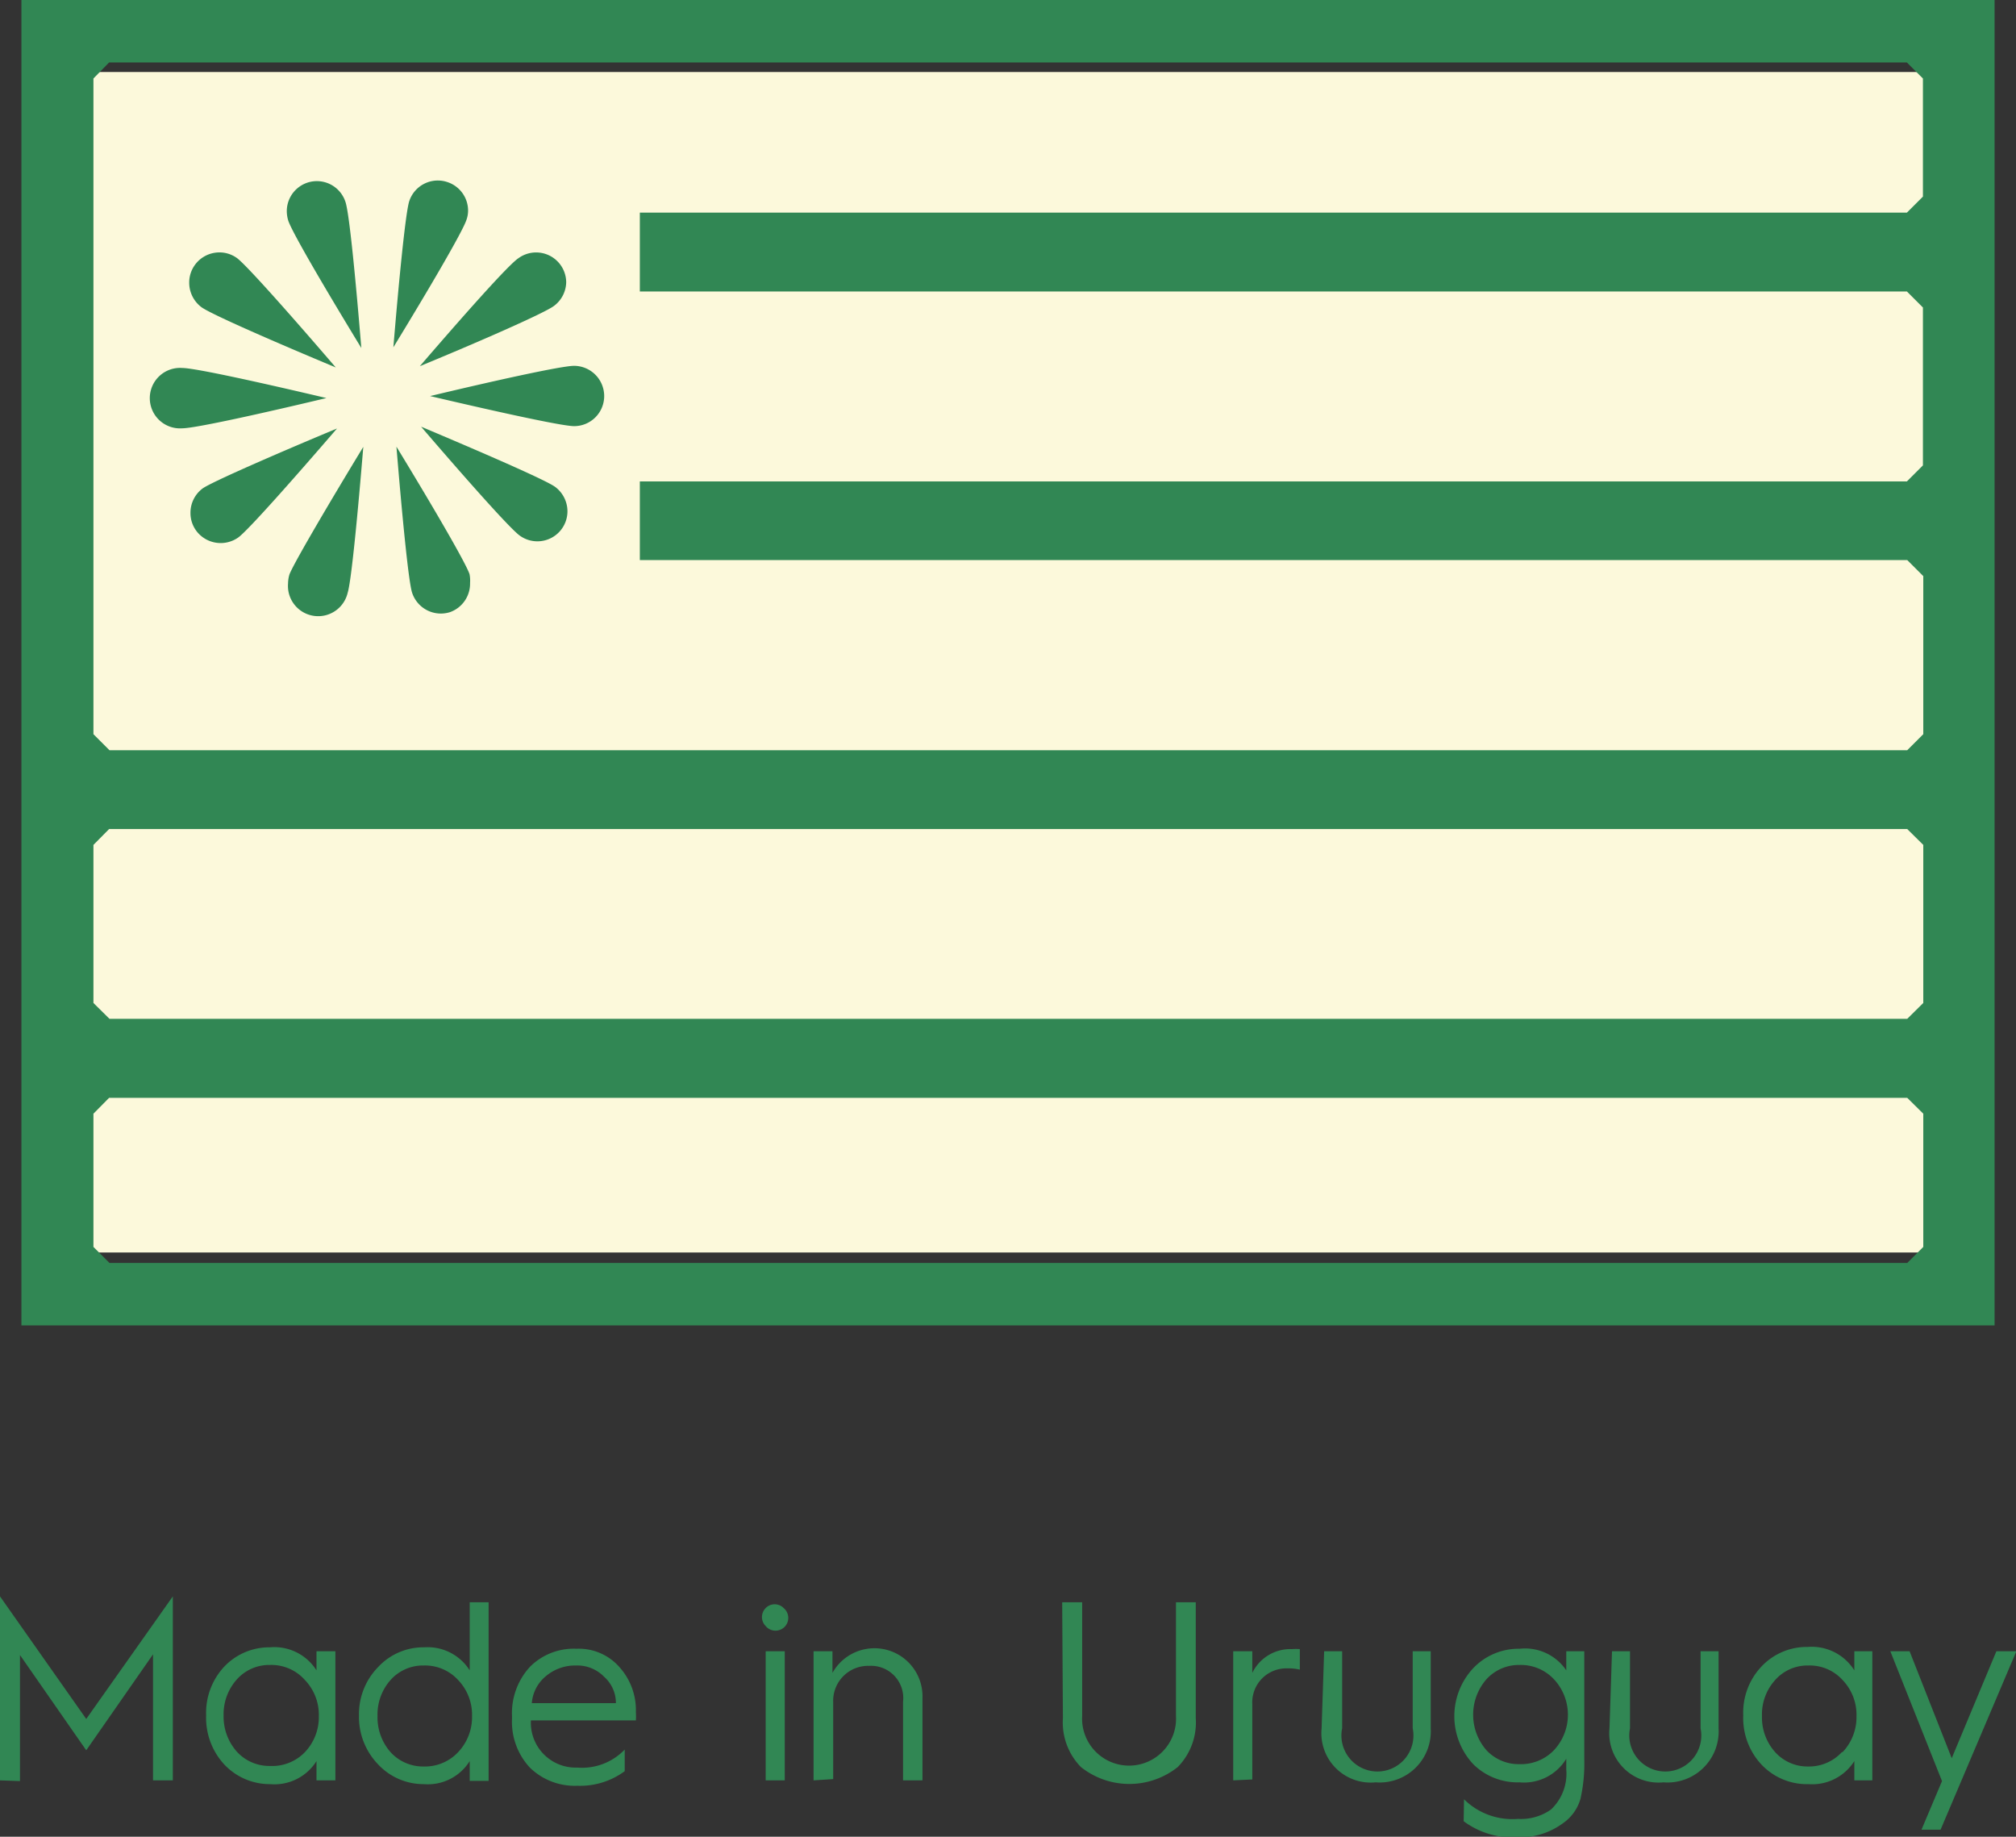
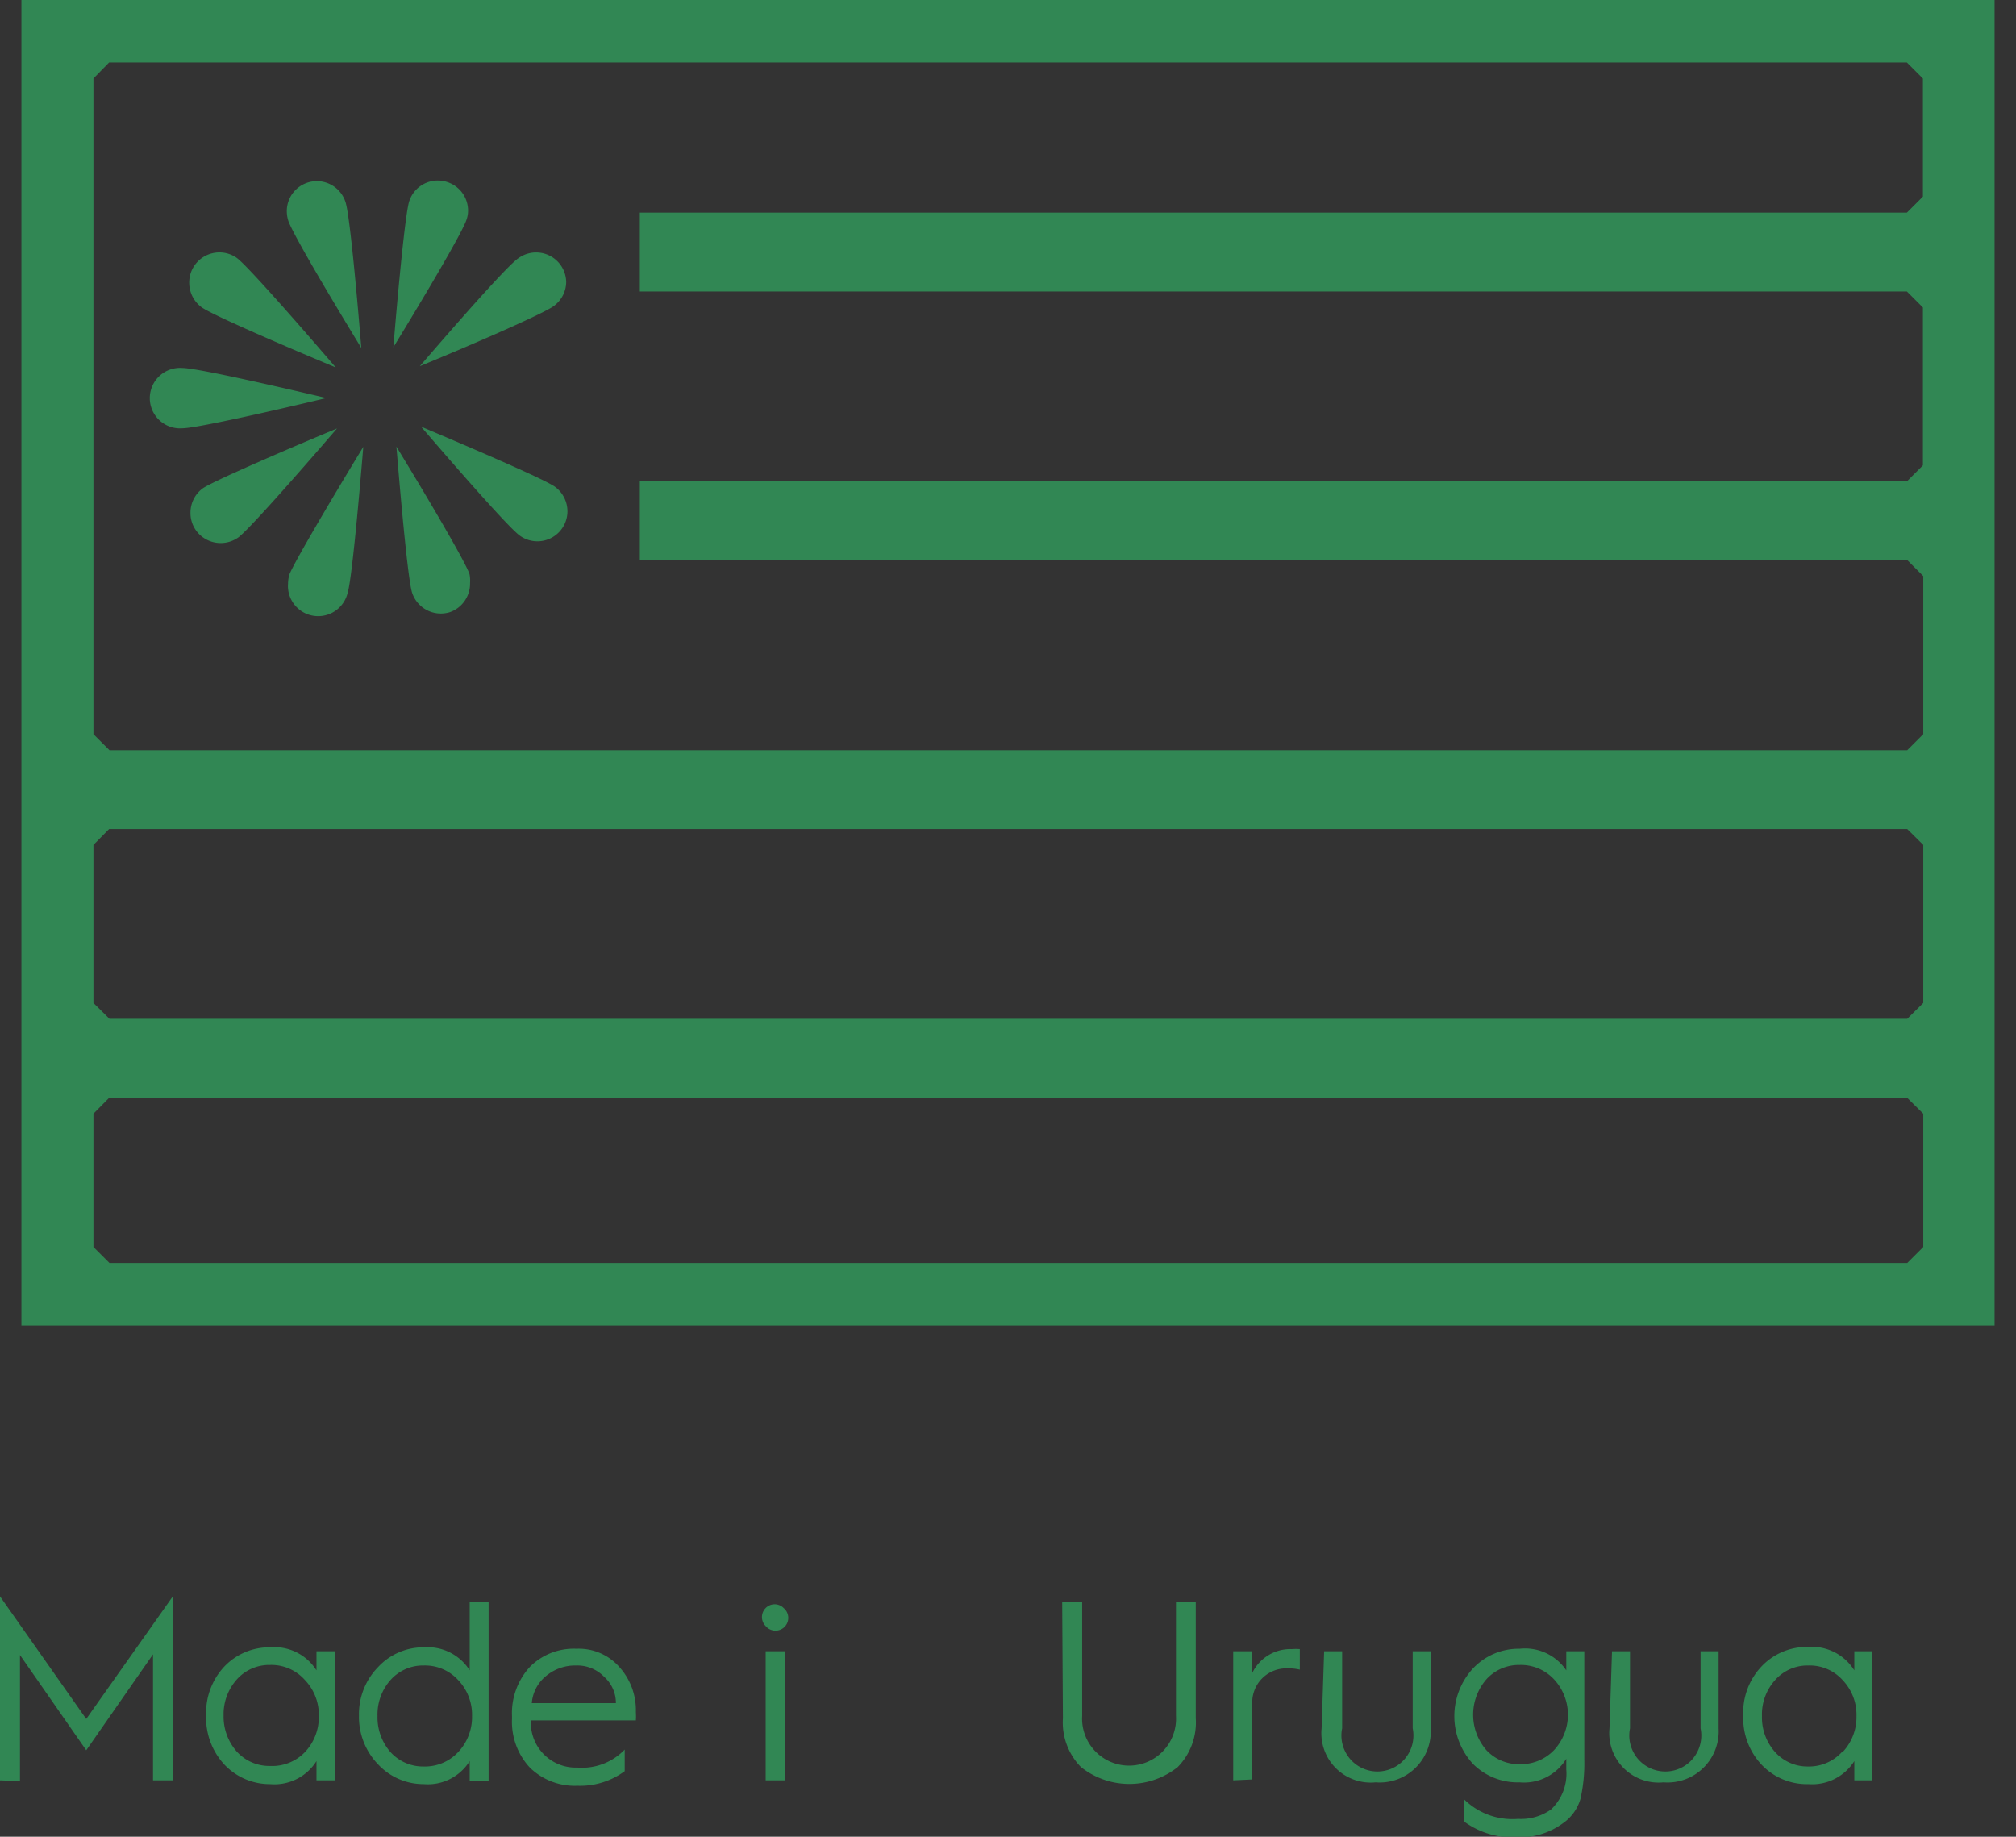
<svg xmlns="http://www.w3.org/2000/svg" viewBox="0 0 111.98 102.02">
  <rect x="0" y="0" width="111.98" height="102.02" fill="#333333" stroke="none" />
  <defs>
    <style>.cls-1{fill:#318754;}.cls-2{fill:#fcf9db;}</style>
  </defs>
  <g id="Layer_2" data-name="Layer 2">
    <g id="Layer_1-2" data-name="Layer 1">
      <path class="cls-1" d="M0,98.89V88.67l4.79,6.81L9.6,88.67V98.89H8.5v-7L4.79,97.22,1.11,91.93v7Z" />
      <path class="cls-1" d="M17.58,92.78V91.72h1.05v7.17H17.58V97.82A2.76,2.76,0,0,1,15,99.1,3.47,3.47,0,0,1,12.45,98a3.82,3.82,0,0,1-1-2.72,3.76,3.76,0,0,1,1-2.7A3.45,3.45,0,0,1,15,91.5,2.77,2.77,0,0,1,17.58,92.78Zm-.64,4.54a2.83,2.83,0,0,0,.77-2,2.79,2.79,0,0,0-.77-2A2.49,2.49,0,0,0,15,92.48a2.41,2.41,0,0,0-1.85.81,2.89,2.89,0,0,0-.73,2,2.93,2.93,0,0,0,.73,2,2.44,2.44,0,0,0,1.85.8A2.52,2.52,0,0,0,16.94,97.32Z" />
      <path class="cls-1" d="M26.09,92.78V89h1.05v9.92H26.09V97.82a2.74,2.74,0,0,1-2.55,1.28A3.45,3.45,0,0,1,21,98a3.79,3.79,0,0,1-1.06-2.72A3.73,3.73,0,0,1,21,92.6a3.43,3.43,0,0,1,2.57-1.1A2.76,2.76,0,0,1,26.09,92.78Zm-.64,4.54a2.83,2.83,0,0,0,.77-2,2.79,2.79,0,0,0-.77-2,2.49,2.49,0,0,0-1.91-.81,2.41,2.41,0,0,0-1.85.81,2.88,2.88,0,0,0-.72,2,2.92,2.92,0,0,0,.72,2,2.44,2.44,0,0,0,1.85.8A2.52,2.52,0,0,0,25.45,97.32Z" />
      <path class="cls-1" d="M28.44,95.33a3.8,3.8,0,0,1,1-2.75,3.43,3.43,0,0,1,2.58-1,3,3,0,0,1,2.37,1,3.57,3.57,0,0,1,.93,2.52,3.39,3.39,0,0,1,0,.46H29.49a2.49,2.49,0,0,0,2.58,2.62,3.28,3.28,0,0,0,2.63-1v1.2a4.17,4.17,0,0,1-2.63.81,3.57,3.57,0,0,1-2.63-1,3.73,3.73,0,0,1-1-2.72Zm5.77-.73a1.94,1.94,0,0,0-.65-1.46A2.08,2.08,0,0,0,32,92.51a2.52,2.52,0,0,0-1.7.61,2.15,2.15,0,0,0-.76,1.48Z" />
      <path class="cls-1" d="M42.53,90.32a.71.71,0,0,1,0-1,.7.7,0,0,1,1,0,.71.71,0,1,1-1,1Zm0,8.57V91.72h1.06v7.17Z" />
-       <path class="cls-1" d="M45.19,98.89V91.72h1.05v1.2a2.67,2.67,0,0,1,5,1.38v4.59H50.16V94.53a1.79,1.79,0,0,0-1.88-2,1.94,1.94,0,0,0-2,2v4.29Z" />
      <path class="cls-1" d="M59,89h1.11V95.3a2.61,2.61,0,1,0,5.21,0V89h1.1v6.44a3.54,3.54,0,0,1-1,2.71,4.32,4.32,0,0,1-5.38,0,3.54,3.54,0,0,1-1-2.71Z" />
      <path class="cls-1" d="M68.5,98.89V91.72h1.06v1.2a2.35,2.35,0,0,1,2.2-1.32,2.85,2.85,0,0,1,.44,0v1.14a2.78,2.78,0,0,0-.71-.07,1.89,1.89,0,0,0-1.93,2v4.17Z" />
      <path class="cls-1" d="M73.55,91.72h1V96a2,2,0,1,0,3.92,0V91.72h1V96a2.84,2.84,0,0,1-3.06,3,2.74,2.74,0,0,1-3-3Z" />
      <path class="cls-1" d="M81.32,99.94a3.81,3.81,0,0,0,3,1.09,2.87,2.87,0,0,0,1.83-.52A2.73,2.73,0,0,0,87,98.29v-.6A2.74,2.74,0,0,1,84.41,99a3.5,3.5,0,0,1-2.57-1,3.91,3.91,0,0,1,0-5.35,3.48,3.48,0,0,1,2.57-1.07A2.76,2.76,0,0,1,87,92.78V91.72H88v6a8.91,8.91,0,0,1-.21,2.19,2.49,2.49,0,0,1-1,1.38,4,4,0,0,1-2.49.76,4.56,4.56,0,0,1-3-.89Zm5-2.73a2.89,2.89,0,0,0,0-3.93,2.52,2.52,0,0,0-1.91-.8,2.44,2.44,0,0,0-1.85.8,3,3,0,0,0,0,3.93,2.45,2.45,0,0,0,1.85.78A2.54,2.54,0,0,0,86.32,97.21Z" />
      <path class="cls-1" d="M89.54,91.72h1V96a2,2,0,1,0,3.92,0V91.72h1V96a2.84,2.84,0,0,1-3.06,3,2.74,2.74,0,0,1-3-3Z" />
      <path class="cls-1" d="M103,92.78V91.72H104v7.17H103V97.82a2.77,2.77,0,0,1-2.55,1.28A3.47,3.47,0,0,1,97.83,98a3.78,3.78,0,0,1-1-2.72,3.72,3.72,0,0,1,1-2.7,3.45,3.45,0,0,1,2.58-1.1A2.79,2.79,0,0,1,103,92.78Zm-.65,4.54a2.83,2.83,0,0,0,.77-2,2.79,2.79,0,0,0-.77-2,2.46,2.46,0,0,0-1.9-.81,2.4,2.4,0,0,0-1.85.81,2.84,2.84,0,0,0-.73,2,2.88,2.88,0,0,0,.73,2,2.42,2.42,0,0,0,1.85.8A2.48,2.48,0,0,0,102.31,97.32Z" />
-       <path class="cls-1" d="M107.87,98.93,105,91.72h1.07l2.34,5.94,2.48-5.94H112l-4.21,9.91h-1.06Z" />
-       <path class="cls-2" d="M108.37,69.57H3.61V4H108.37Z" />
      <path class="cls-1" d="M1.19,73.62V0h109.6V73.62Zm4-11.76v7.4l.89.89h99.86l.89-.89v-7.4l-.89-.88H6.06Zm0-14.93v8.78l.89.88h99.86l.89-.88V46.93l-.89-.88H6.06Zm0-42.57V40.78l.89.89h99.86l.89-.89V32l-.89-.89H35.54V26.74h70.38l.89-.89V17.08l-.89-.89H35.54V11.81h70.38l.89-.89V4.36l-.89-.89H6.06Z" />
      <path class="cls-1" d="M18.13,22.11c-3.43.82-7.29,1.68-8,1.68a1.68,1.68,0,1,1,0-3.35C10.84,20.44,14.7,21.3,18.13,22.11Z" />
      <path class="cls-1" d="M18.72,23.8c-2.3,2.67-4.92,5.64-5.48,6.05a1.69,1.69,0,0,1-2.34-.37,1.66,1.66,0,0,1-.32-1,1.68,1.68,0,0,1,.69-1.36C11.83,26.74,15.46,25.16,18.72,23.8Z" />
      <path class="cls-1" d="M20.18,24.82c-.29,3.51-.66,7.45-.87,8.11A1.68,1.68,0,0,1,16,32.41a1.81,1.81,0,0,1,.08-.51C16.34,31.24,18.35,27.83,20.18,24.82Z" />
      <path class="cls-1" d="M26.11,32.38A1.68,1.68,0,0,1,25,34a1.68,1.68,0,0,1-2.11-1.08c-.21-.65-.58-4.59-.87-8.11,1.83,3,3.84,6.42,4.06,7.08A1.82,1.82,0,0,1,26.11,32.38Z" />
      <path class="cls-1" d="M31.52,28.4a1.67,1.67,0,0,1-2.65,1.35c-.56-.4-3.18-3.37-5.48-6.05,3.25,1.37,6.88,2.94,7.44,3.34A1.7,1.7,0,0,1,31.52,28.4Z" />
-       <path class="cls-1" d="M33.56,22a1.67,1.67,0,0,1-1.67,1.67c-.69,0-4.55-.86-8-1.67,3.43-.82,7.29-1.68,8-1.68A1.68,1.68,0,0,1,33.56,22Z" />
      <path class="cls-1" d="M31.45,15.61A1.68,1.68,0,0,1,30.76,17c-.56.41-4.19,2-7.44,3.34,2.3-2.67,4.92-5.64,5.48-6a1.67,1.67,0,0,1,2.65,1.35Z" />
      <path class="cls-1" d="M26,11.7a1.52,1.52,0,0,1-.09.51c-.21.66-2.22,4.07-4.06,7.08.29-3.51.67-7.45.88-8.11a1.67,1.67,0,0,1,2.11-1.07A1.67,1.67,0,0,1,26,11.7Z" />
-       <path class="cls-1" d="M20.07,19.33c-1.83-3-3.85-6.42-4.06-7.08a1.82,1.82,0,0,1-.08-.52,1.67,1.67,0,0,1,3.26-.51C19.41,11.87,19.78,15.81,20.07,19.33Z" />
+       <path class="cls-1" d="M20.07,19.33c-1.83-3-3.85-6.42-4.06-7.08a1.82,1.82,0,0,1-.08-.52,1.67,1.67,0,0,1,3.26-.51C19.41,11.87,19.78,15.81,20.07,19.33" />
      <path class="cls-1" d="M18.65,20.41c-3.26-1.36-6.89-2.94-7.45-3.34a1.7,1.7,0,0,1-.69-1.36,1.66,1.66,0,0,1,.32-1,1.68,1.68,0,0,1,1.1-.67,1.66,1.66,0,0,1,1.24.3C13.73,14.76,16.35,17.73,18.65,20.41Z" />
    </g>
  </g>
</svg>